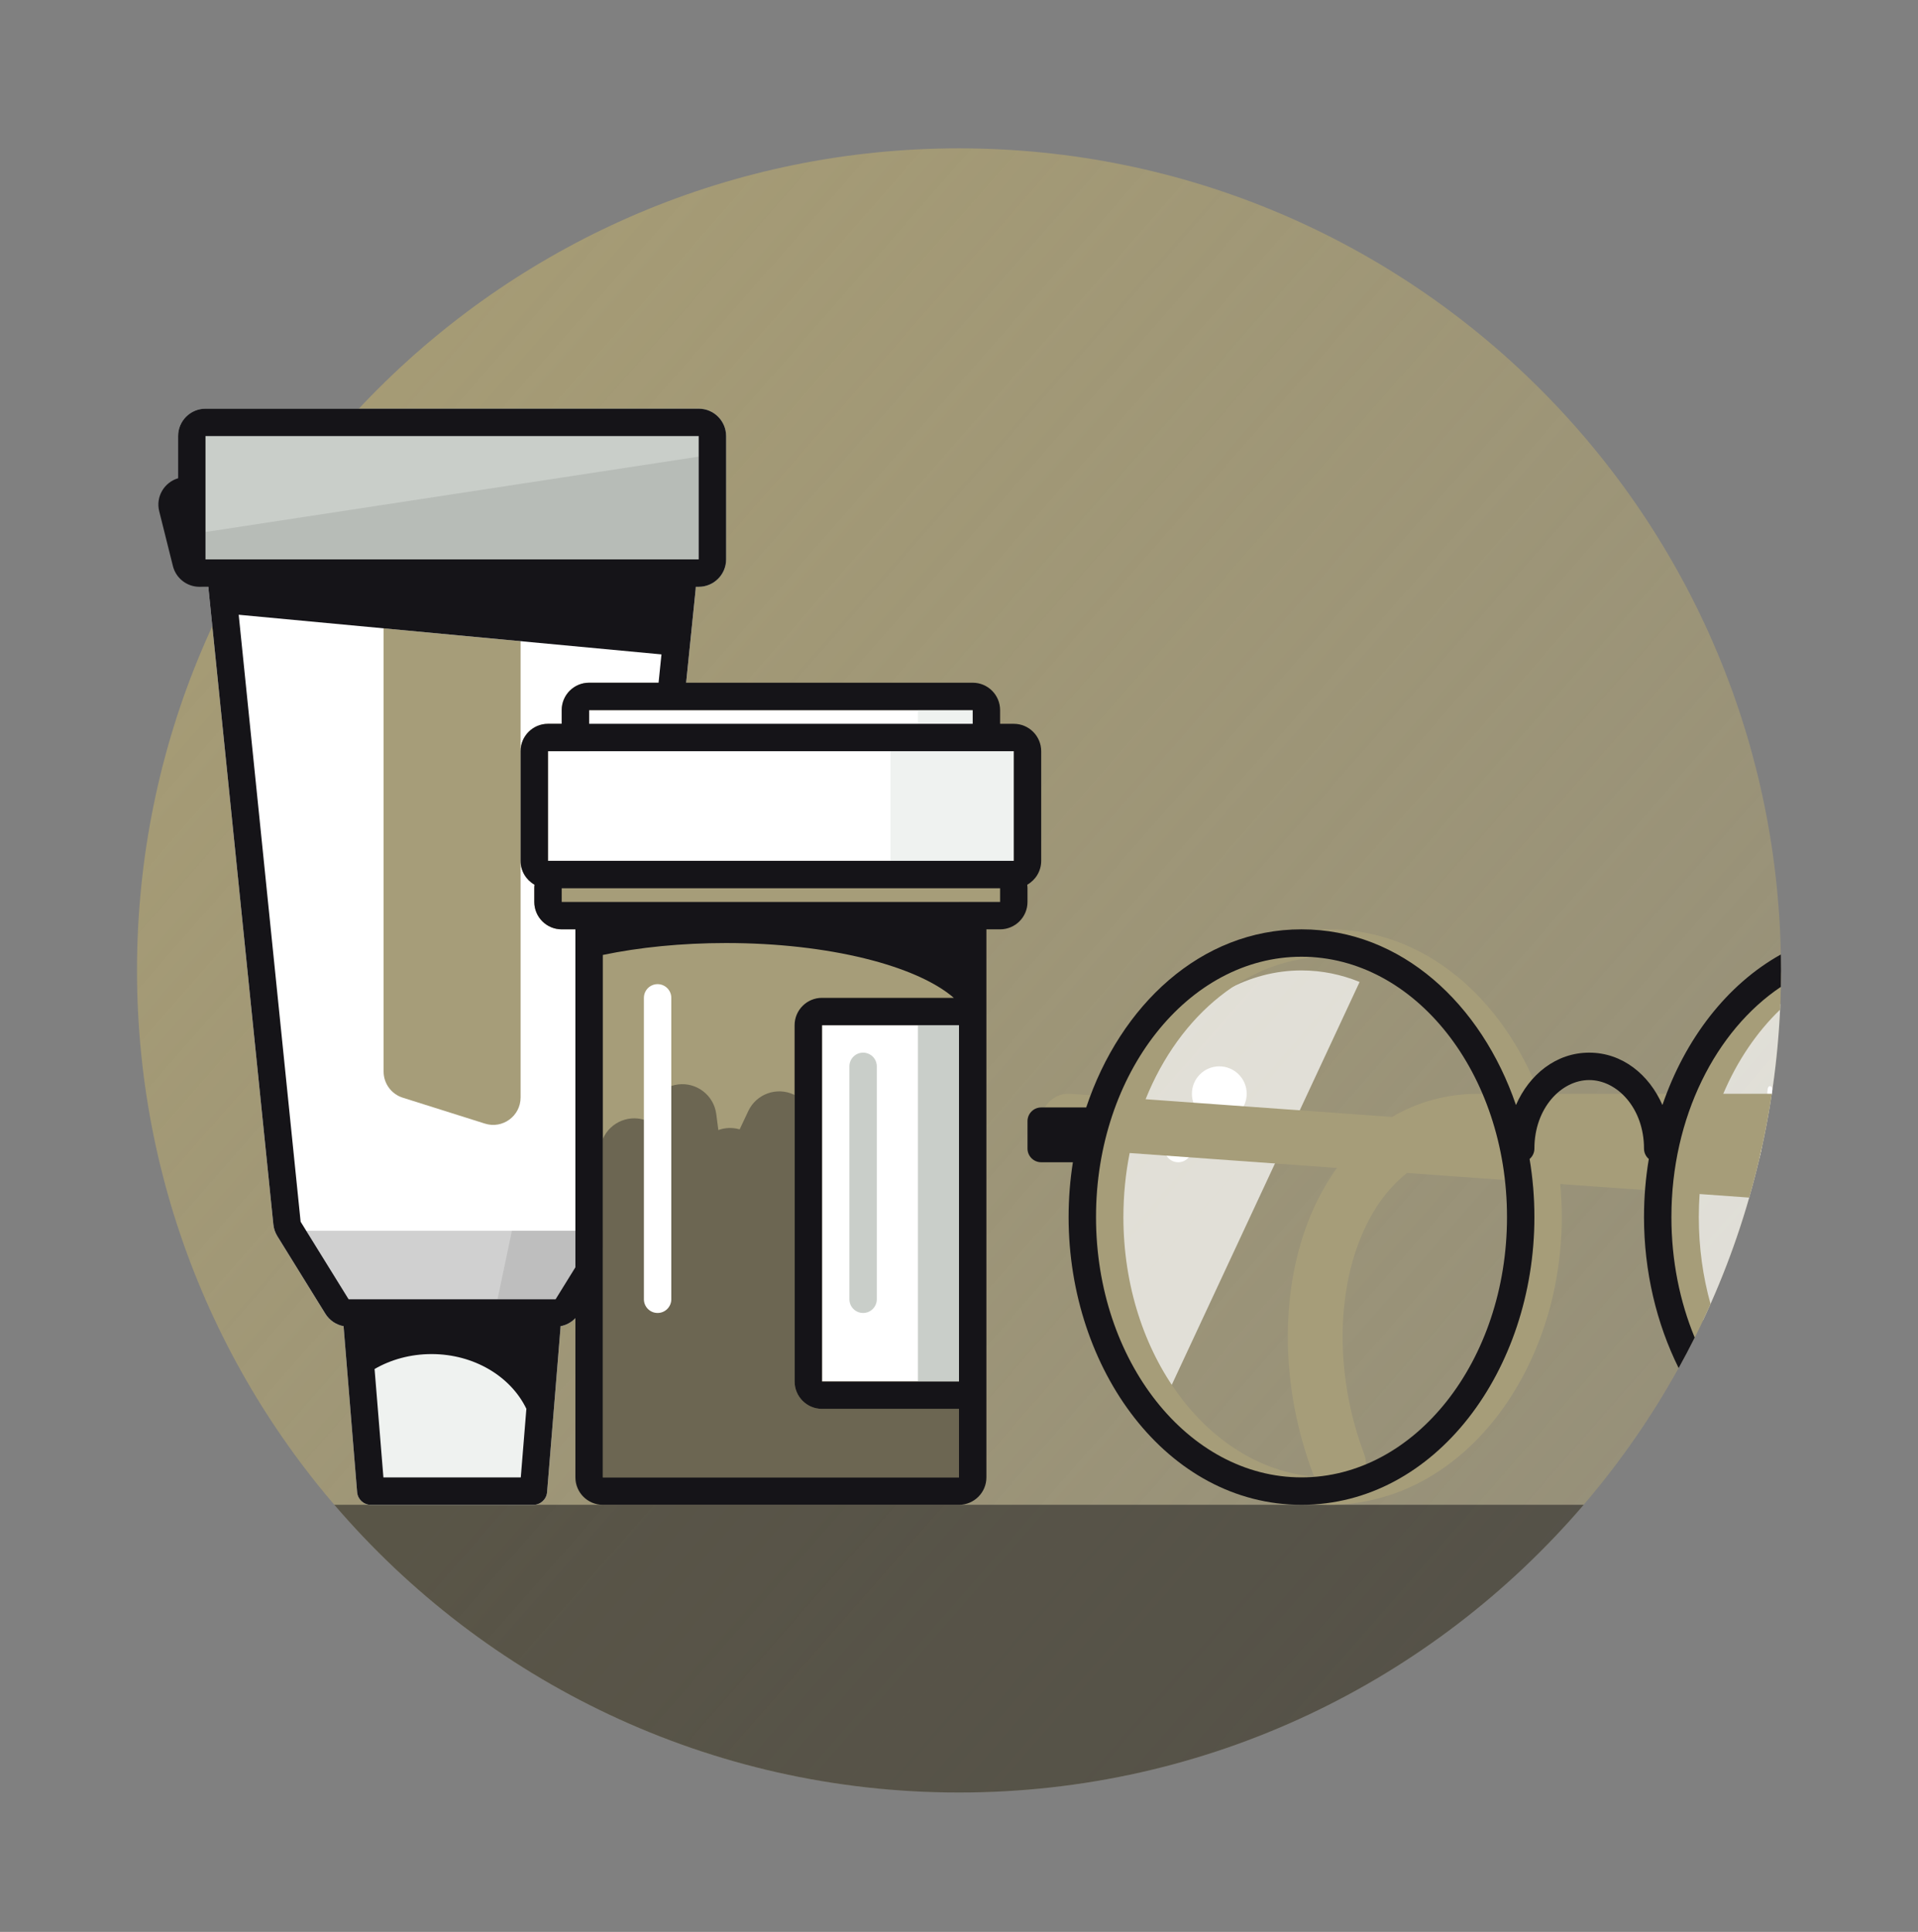
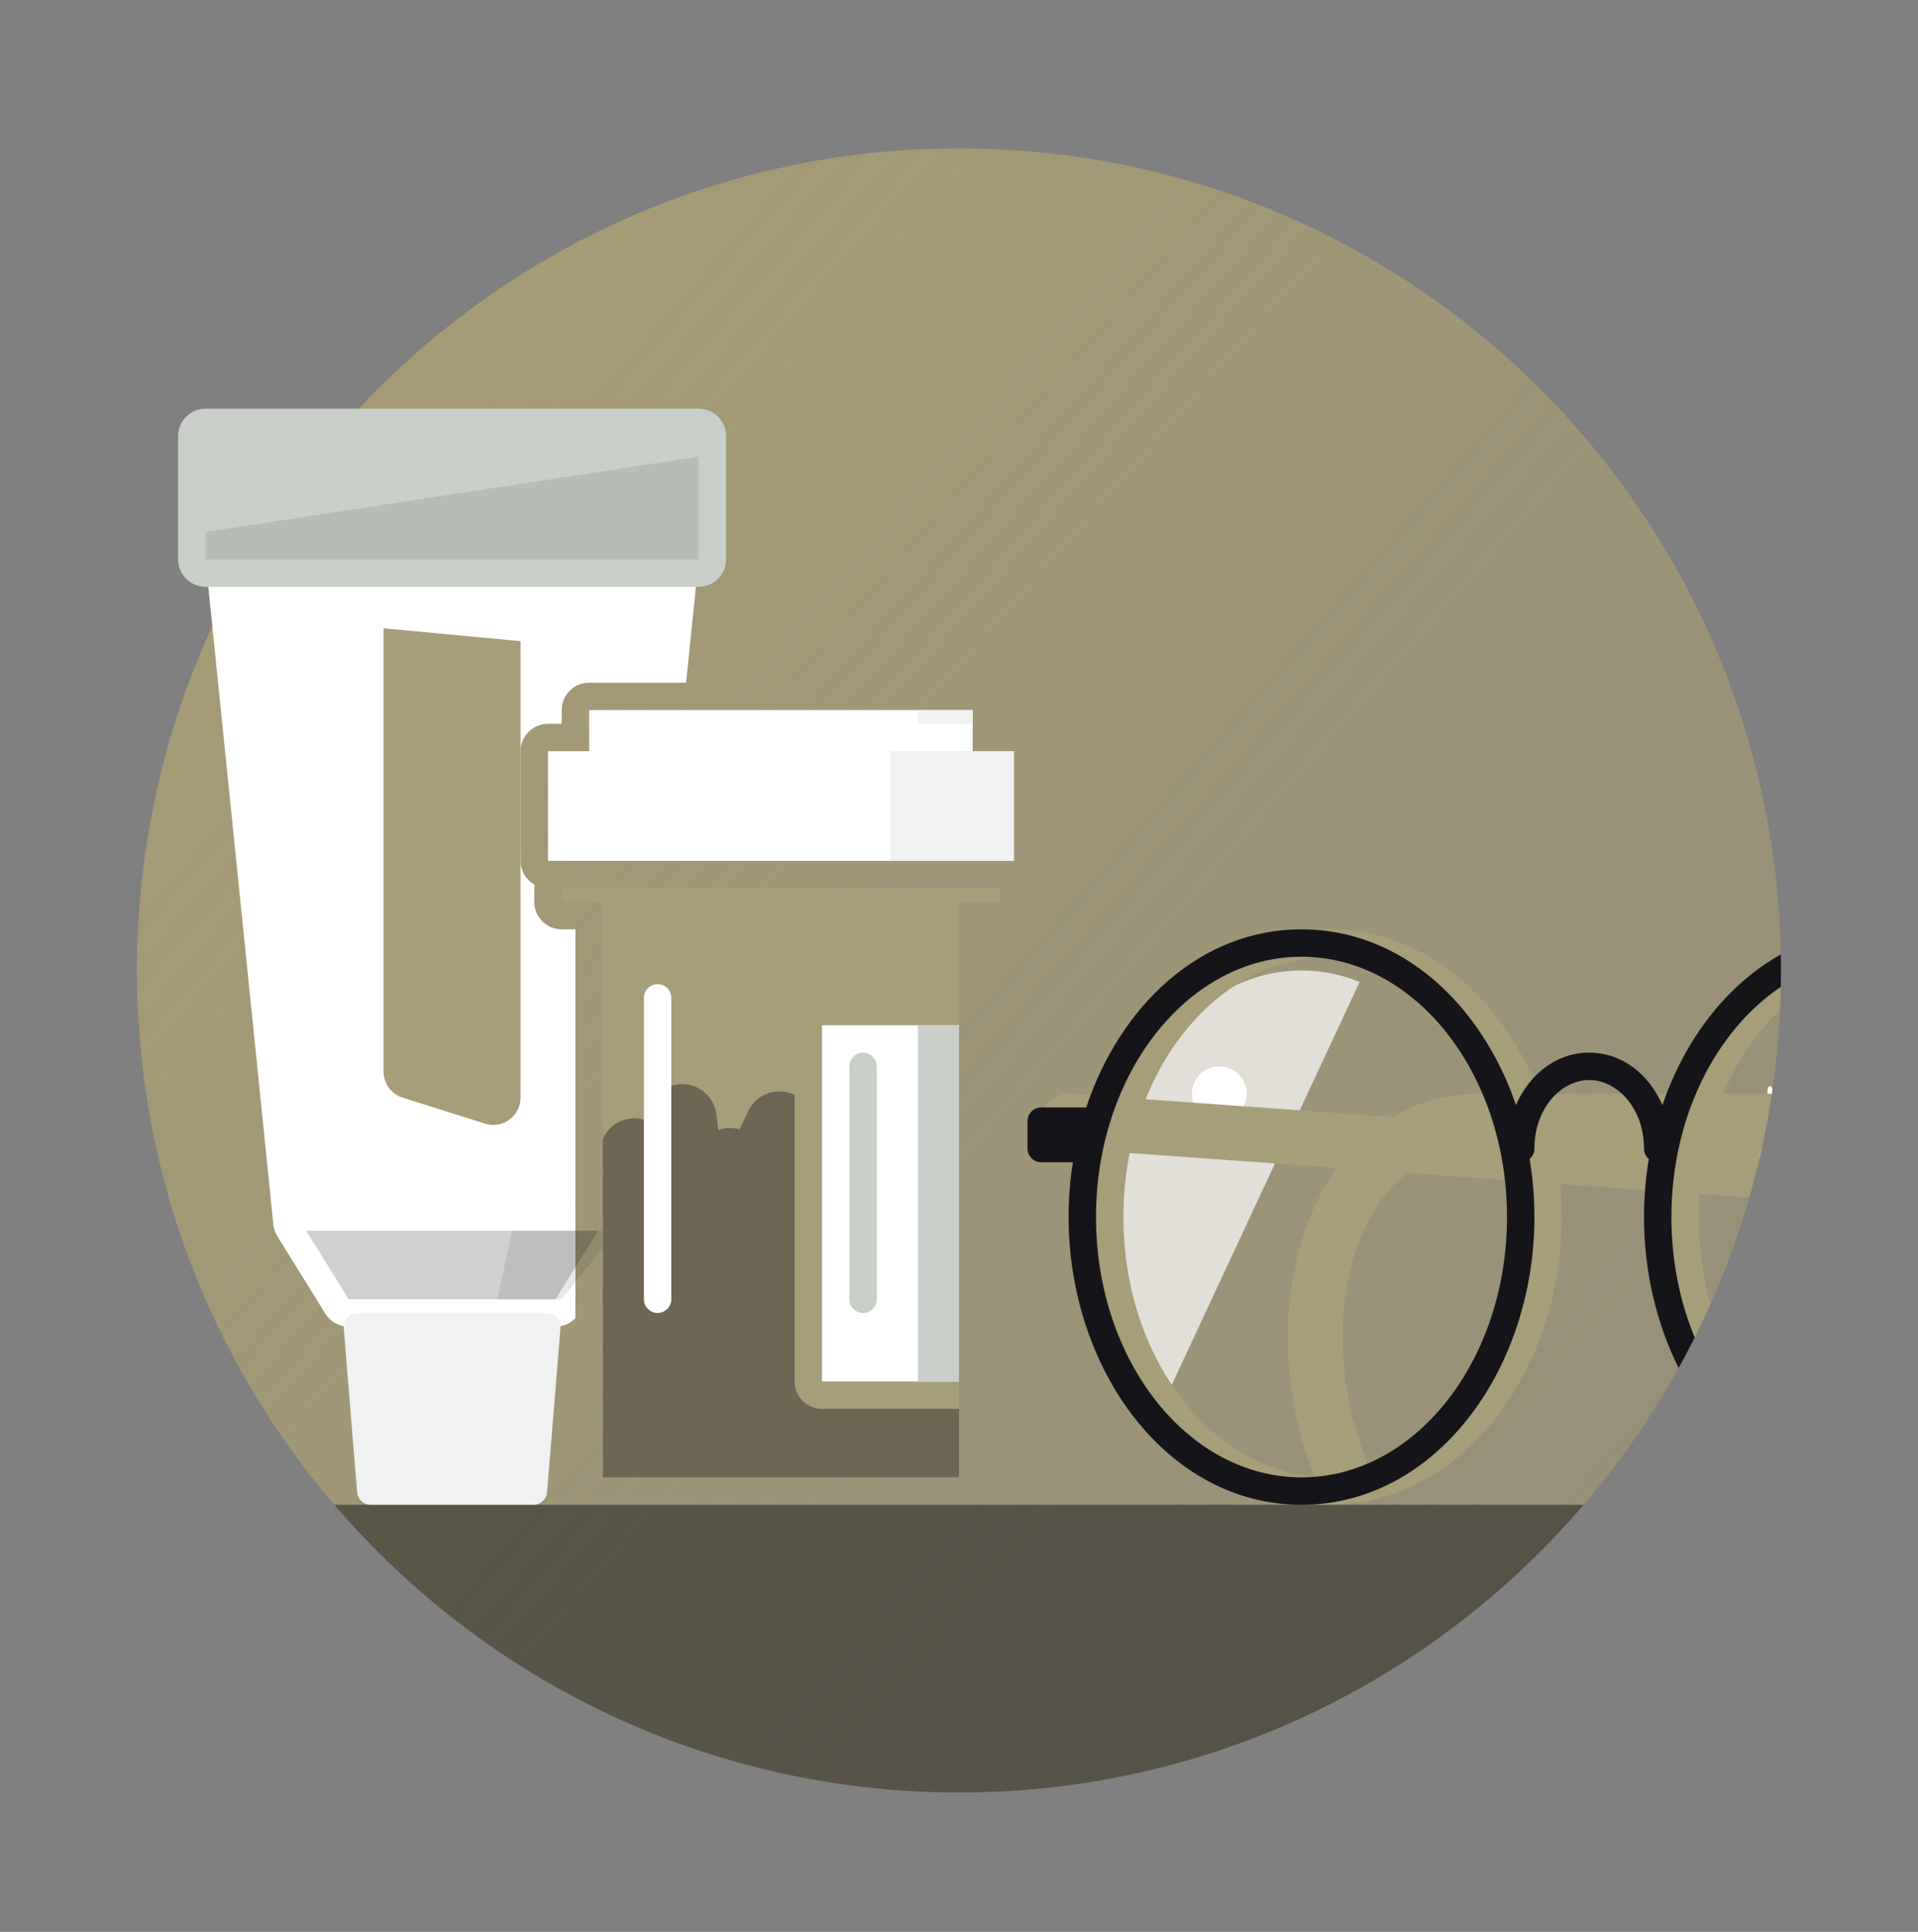
<svg xmlns="http://www.w3.org/2000/svg" width="140" height="141" viewBox="0 0 140 141" fill="none">
  <rect x="0" y="0" width="140" height="141" fill="#808080" stroke="none" />
  <path d="M130 70.828C130 103.965 103.137 130.828 70 130.828C36.863 130.828 10 103.965 10 70.828C10 37.691 36.863 10.828 70 10.828C103.137 10.828 130 37.691 130 70.828Z" fill="url(#paint0_linear)" />
  <path d="M115.598 109.828C104.593 122.682 88.248 130.828 70 130.828C51.752 130.828 35.407 122.682 24.403 109.828H115.598Z" fill="#151418" fill-opacity="0.5" />
  <path fill-rule="evenodd" clip-rule="evenodd" d="M48.786 40.828C49.971 40.828 50.896 41.852 50.775 43.031L50.082 49.828H43C41.895 49.828 41 50.724 41 51.828V52.828H40C38.895 52.828 38 53.724 38 54.828V62.828C38 63.575 38.41 64.227 39.017 64.57C39.006 64.654 39 64.741 39 64.828V65.828C39 66.933 39.895 67.828 41 67.828H42V96.209C41.627 96.6 41.105 96.828 40.553 96.828H25.448C24.755 96.828 24.112 96.47 23.747 95.881L20.242 90.22C20.083 89.962 19.984 89.671 19.953 89.37L15.225 43.031C15.105 41.852 16.03 40.828 17.215 40.828H48.786Z" fill="white" />
  <path d="M13 31.828C13 30.724 13.895 29.828 15 29.828H51C52.105 29.828 53 30.724 53 31.828V40.828C53 41.933 52.105 42.828 51 42.828H15C13.895 42.828 13 41.933 13 40.828V31.828Z" fill="#C9CEC9" />
  <path d="M15 38.828L51 33.328V40.828H15V38.828Z" fill="#151418" fill-opacity="0.1" />
  <path d="M25.088 96.909C25.041 96.327 25.501 95.828 26.085 95.828H39.915C40.499 95.828 40.959 96.327 40.912 96.909L39.932 108.909C39.89 109.428 39.456 109.828 38.935 109.828H27.065C26.544 109.828 26.11 109.428 26.068 108.909L25.088 96.909Z" fill="#EFF2F0" />
  <path d="M36.316 94.828L37.368 89.828H45L41 94.828H36.316Z" fill="#151418" fill-opacity="0.1" />
  <path fill-rule="evenodd" clip-rule="evenodd" d="M28 45.859V78.208C28 79.081 28.566 79.853 29.398 80.115L35.398 82.008C36.687 82.414 38 81.452 38 80.1V46.797L28 45.859Z" fill="#A69D79" />
  <path d="M43.648 89.828H22.352L25.448 94.828H40.553L43.648 89.828Z" fill="#151418" fill-opacity="0.2" />
  <path d="M71 51.828H43V54.828H40V62.828H74V54.828H71V51.828Z" fill="white" />
  <path fill-rule="evenodd" clip-rule="evenodd" d="M73 64.828H41V65.828H44V107.828H70V65.828H73V64.828Z" fill="#A69D79" />
  <rect x="65" y="54.828" width="9" height="8" fill="#EFF2F0" />
  <rect x="67" y="51.828" width="4" height="1" fill="#EFF2F0" />
  <path d="M60 74.828H70V100.828H60V74.828Z" fill="white" />
  <path d="M70 74.828H67V100.828H70V74.828Z" fill="#C9CEC9" />
  <path d="M63 76.828C62.448 76.828 62 77.276 62 77.828V94.828C62 95.38 62.448 95.828 63 95.828C63.552 95.828 64 95.38 64 94.828V77.828C64 77.276 63.552 76.828 63 76.828Z" fill="#C9CEC9" />
  <path d="M44 83.131V107.827H70V102.827H60C58.895 102.827 58 101.932 58 100.827V79.918C57.982 79.909 57.964 79.9 57.946 79.892C56.697 79.304 55.208 79.84 54.62 81.089L53.99 82.427L53.938 82.413C53.422 82.275 52.9 82.308 52.434 82.479L52.281 81.306C52.103 79.937 50.848 78.972 49.479 79.15C48.148 79.323 47.199 80.514 47.31 81.838L47.301 81.834C46.038 81.278 44.562 81.852 44.007 83.116C44.004 83.121 44.002 83.126 44 83.131Z" fill="#A69D79" />
  <path d="M44 83.131V107.827H70V102.827H60C58.895 102.827 58 101.932 58 100.827V79.918C57.982 79.909 57.964 79.9 57.946 79.892C56.697 79.304 55.208 79.84 54.62 81.089L53.99 82.427L53.938 82.413C53.422 82.275 52.9 82.308 52.434 82.479L52.281 81.306C52.103 79.937 50.848 78.972 49.479 79.15C48.148 79.323 47.199 80.514 47.31 81.838L47.301 81.834C46.038 81.278 44.562 81.852 44.007 83.116C44.004 83.121 44.002 83.126 44 83.131Z" fill="#151418" fill-opacity="0.4" />
  <path d="M47 72.828C47 72.276 47.448 71.828 48 71.828C48.552 71.828 49 72.276 49 72.828V94.828C49 95.38 48.552 95.828 48 95.828C47.448 95.828 47 95.38 47 94.828V72.828Z" fill="white" />
  <g opacity="0.7">
-     <path d="M129.951 73.273C129.621 81.518 127.626 89.335 124.294 96.398C123.464 94.097 123 91.532 123 88.828C123 82.192 125.793 76.394 129.951 73.273Z" fill="white" />
    <path d="M99.241 71.669L85.229 101.719C82.62 98.45 81 93.882 81 88.828C81 78.887 87.268 70.828 95 70.828C96.478 70.828 97.903 71.123 99.241 71.669Z" fill="white" />
  </g>
  <path d="M87 79.828C87 78.724 87.895 77.828 89 77.828C90.105 77.828 91 78.724 91 79.828C91 80.933 90.105 81.828 89 81.828C87.895 81.828 87 80.933 87 79.828Z" fill="white" />
-   <path d="M85 83.828C85 83.276 85.448 82.828 86 82.828C86.552 82.828 87 83.276 87 83.828C87 84.38 86.552 84.828 86 84.828C85.448 84.828 85 84.38 85 83.828Z" fill="white" />
  <path d="M128 82.828C128.516 82.828 128.673 83.449 128.56 83.954C128.528 84.096 128.496 84.239 128.463 84.381C128.409 84.616 128.241 84.828 128 84.828C127.448 84.828 127 84.38 127 83.828C127 83.276 127.448 82.828 128 82.828Z" fill="white" />
  <path d="M129.031 79.473C129.092 79.137 129.414 79.252 129.365 79.59C129.354 79.663 129.343 79.737 129.332 79.81C129.292 80.08 129 80.101 129 79.828C129 79.707 129.011 79.588 129.031 79.473Z" fill="white" />
  <path fill-rule="evenodd" clip-rule="evenodd" d="M123.623 97.775C122.576 95.023 122 91.976 122 88.828C122 88.216 122.022 87.607 122.065 87.003L113.887 86.415C113.962 87.21 114 88.016 114 88.828C114 99.96 106.804 109.828 97 109.828C87.196 109.828 80 99.96 80 88.828C80 87.185 80.157 85.57 80.456 84.01L77.857 83.823C76.755 83.744 75.926 82.786 76.005 81.685C76.085 80.583 77.042 79.754 78.144 79.833L81.549 80.078C84.172 73 89.903 67.828 97 67.828C104.013 67.828 109.692 72.878 112.357 79.828H123.643C125.027 76.218 127.225 73.121 130 70.978C129.998 71.887 129.975 72.791 129.933 73.691C128.228 75.332 126.809 77.425 125.786 79.828H129.329C128.941 82.412 128.387 84.942 127.68 87.407L124.058 87.147C124.02 87.701 124 88.261 124 88.828C124 91.052 124.302 93.188 124.856 95.171C124.466 96.05 124.054 96.919 123.623 97.775ZM82 88.828C82 87.215 82.159 85.649 82.457 84.154L97.589 85.243C96.725 86.433 96.016 87.77 95.467 89.199C93.436 94.487 93.475 101.244 95.828 107.529C95.861 107.617 95.899 107.701 95.942 107.782C88.152 107.094 82 98.871 82 88.828ZM101.611 81.522L83.621 80.227C86.099 74.056 91.16 69.828 97 69.828C102.714 69.828 107.681 73.874 110.214 79.828H107.979C105.558 79.828 103.429 80.448 101.611 81.522ZM102.706 85.611L111.865 86.27C111.954 87.106 112 87.96 112 88.828C112 98.214 106.628 106.01 99.566 107.551C99.737 107.11 99.753 106.606 99.574 106.127C97.522 100.647 97.561 94.905 99.201 90.633C100.021 88.498 101.206 86.784 102.706 85.611Z" fill="#A69D79" />
-   <path fill-rule="evenodd" clip-rule="evenodd" d="M50.786 42.828H51C52.105 42.828 53 41.933 53 40.828V31.828C53 30.724 52.105 29.828 51 29.828H15C13.895 29.828 13 30.724 13 31.828V40.828L13 34.907C12.001 35.198 11.353 36.241 11.621 37.313L12.621 41.313C12.844 42.204 13.644 42.828 14.562 42.828L15.214 42.828C15.214 42.895 15.218 42.963 15.225 43.031L19.953 89.37C19.984 89.671 20.083 89.962 20.242 90.22L23.747 95.881C24.047 96.365 24.536 96.694 25.085 96.795C25.084 96.833 25.085 96.871 25.088 96.909L26.068 108.909C26.11 109.428 26.544 109.828 27.065 109.828H38.935C39.456 109.828 39.89 109.428 39.932 108.909L40.912 96.909C40.915 96.871 40.916 96.833 40.915 96.795C41.329 96.719 41.709 96.513 42 96.209V107.828C42 108.933 42.895 109.828 44 109.828H70C71.105 109.828 72 108.933 72 107.828V67.828H73C74.105 67.828 75 66.933 75 65.828V64.828C75 64.741 74.994 64.654 74.984 64.57C75.59 64.227 76 63.575 76 62.828V54.828C76 53.724 75.105 52.828 74 52.828H73V51.828C73 50.724 72.105 49.828 71 49.828H50.082L50.775 43.031C50.782 42.963 50.786 42.895 50.786 42.828ZM42 67.828V92.49L40.553 94.828H25.448L21.943 89.167L17.423 44.868L48.282 47.761L48.071 49.828H43C41.895 49.828 41 50.724 41 51.828V52.828H40C38.895 52.828 38 53.724 38 54.828V62.828C38 63.575 38.41 64.227 39.017 64.57C39.006 64.654 39 64.741 39 64.828V65.828C39 66.933 39.895 67.828 41 67.828H42ZM51 31.828H15V40.828H51V31.828ZM27.986 107.828L27.341 99.918C28.531 99.23 29.961 98.828 31.5 98.828C34.617 98.828 37.291 100.477 38.422 102.822L38.014 107.828H27.986ZM44 69.698V107.828H70V102.828H60C58.895 102.828 58 101.933 58 100.828V74.828C58 73.724 58.895 72.828 60 72.828H69.621C66.908 70.479 60.488 68.828 53 68.828C49.721 68.828 46.648 69.145 44 69.698ZM70 100.828V74.828H60V100.828H70ZM73 65.828V64.828H41V65.828H73ZM74 54.828V62.828H40V54.828H74ZM71 52.828H43V51.828H71V52.828Z" fill="#151418" />
  <path fill-rule="evenodd" clip-rule="evenodd" d="M130 70.828C130 71.229 129.996 71.629 129.988 72.028C125.237 75.216 122 81.543 122 88.828C122 92.001 122.614 94.993 123.7 97.622C123.325 98.373 122.934 99.115 122.528 99.847C120.912 96.593 120 92.79 120 88.828C120 87.388 120.12 85.969 120.351 84.589C120.136 84.406 120 84.133 120 83.828C120 80.888 118.046 78.828 116 78.828C113.954 78.828 112 80.888 112 83.828C112 84.133 111.864 84.406 111.649 84.589C111.88 85.969 112 87.388 112 88.828C112 99.96 104.804 109.828 95 109.828C85.196 109.828 78 99.96 78 88.828C78 87.471 78.107 86.132 78.313 84.828H76C75.448 84.828 75 84.38 75 83.828V81.828C75 81.276 75.448 80.828 76 80.828H79.285C81.773 73.368 87.655 67.828 95 67.828C102.287 67.828 108.134 73.281 110.655 80.652C111.622 78.433 113.58 76.828 116 76.828C118.42 76.828 120.378 78.433 121.345 80.652C122.988 75.848 126.043 71.859 129.989 69.663C129.996 70.051 130 70.439 130 70.828ZM95 107.828C103.284 107.828 110 99.322 110 88.828C110 78.335 103.284 69.828 95 69.828C86.716 69.828 80 78.335 80 88.828C80 99.322 86.716 107.828 95 107.828Z" fill="#151418" />
  <defs>
    <linearGradient id="paint0_linear" x1="10" y1="10.828" x2="137.349" y2="122.443" gradientUnits="userSpaceOnUse">
      <stop stop-color="#A89D74" />
      <stop offset="1" stop-color="#A89D74" stop-opacity="0.5" />
    </linearGradient>
  </defs>
</svg>